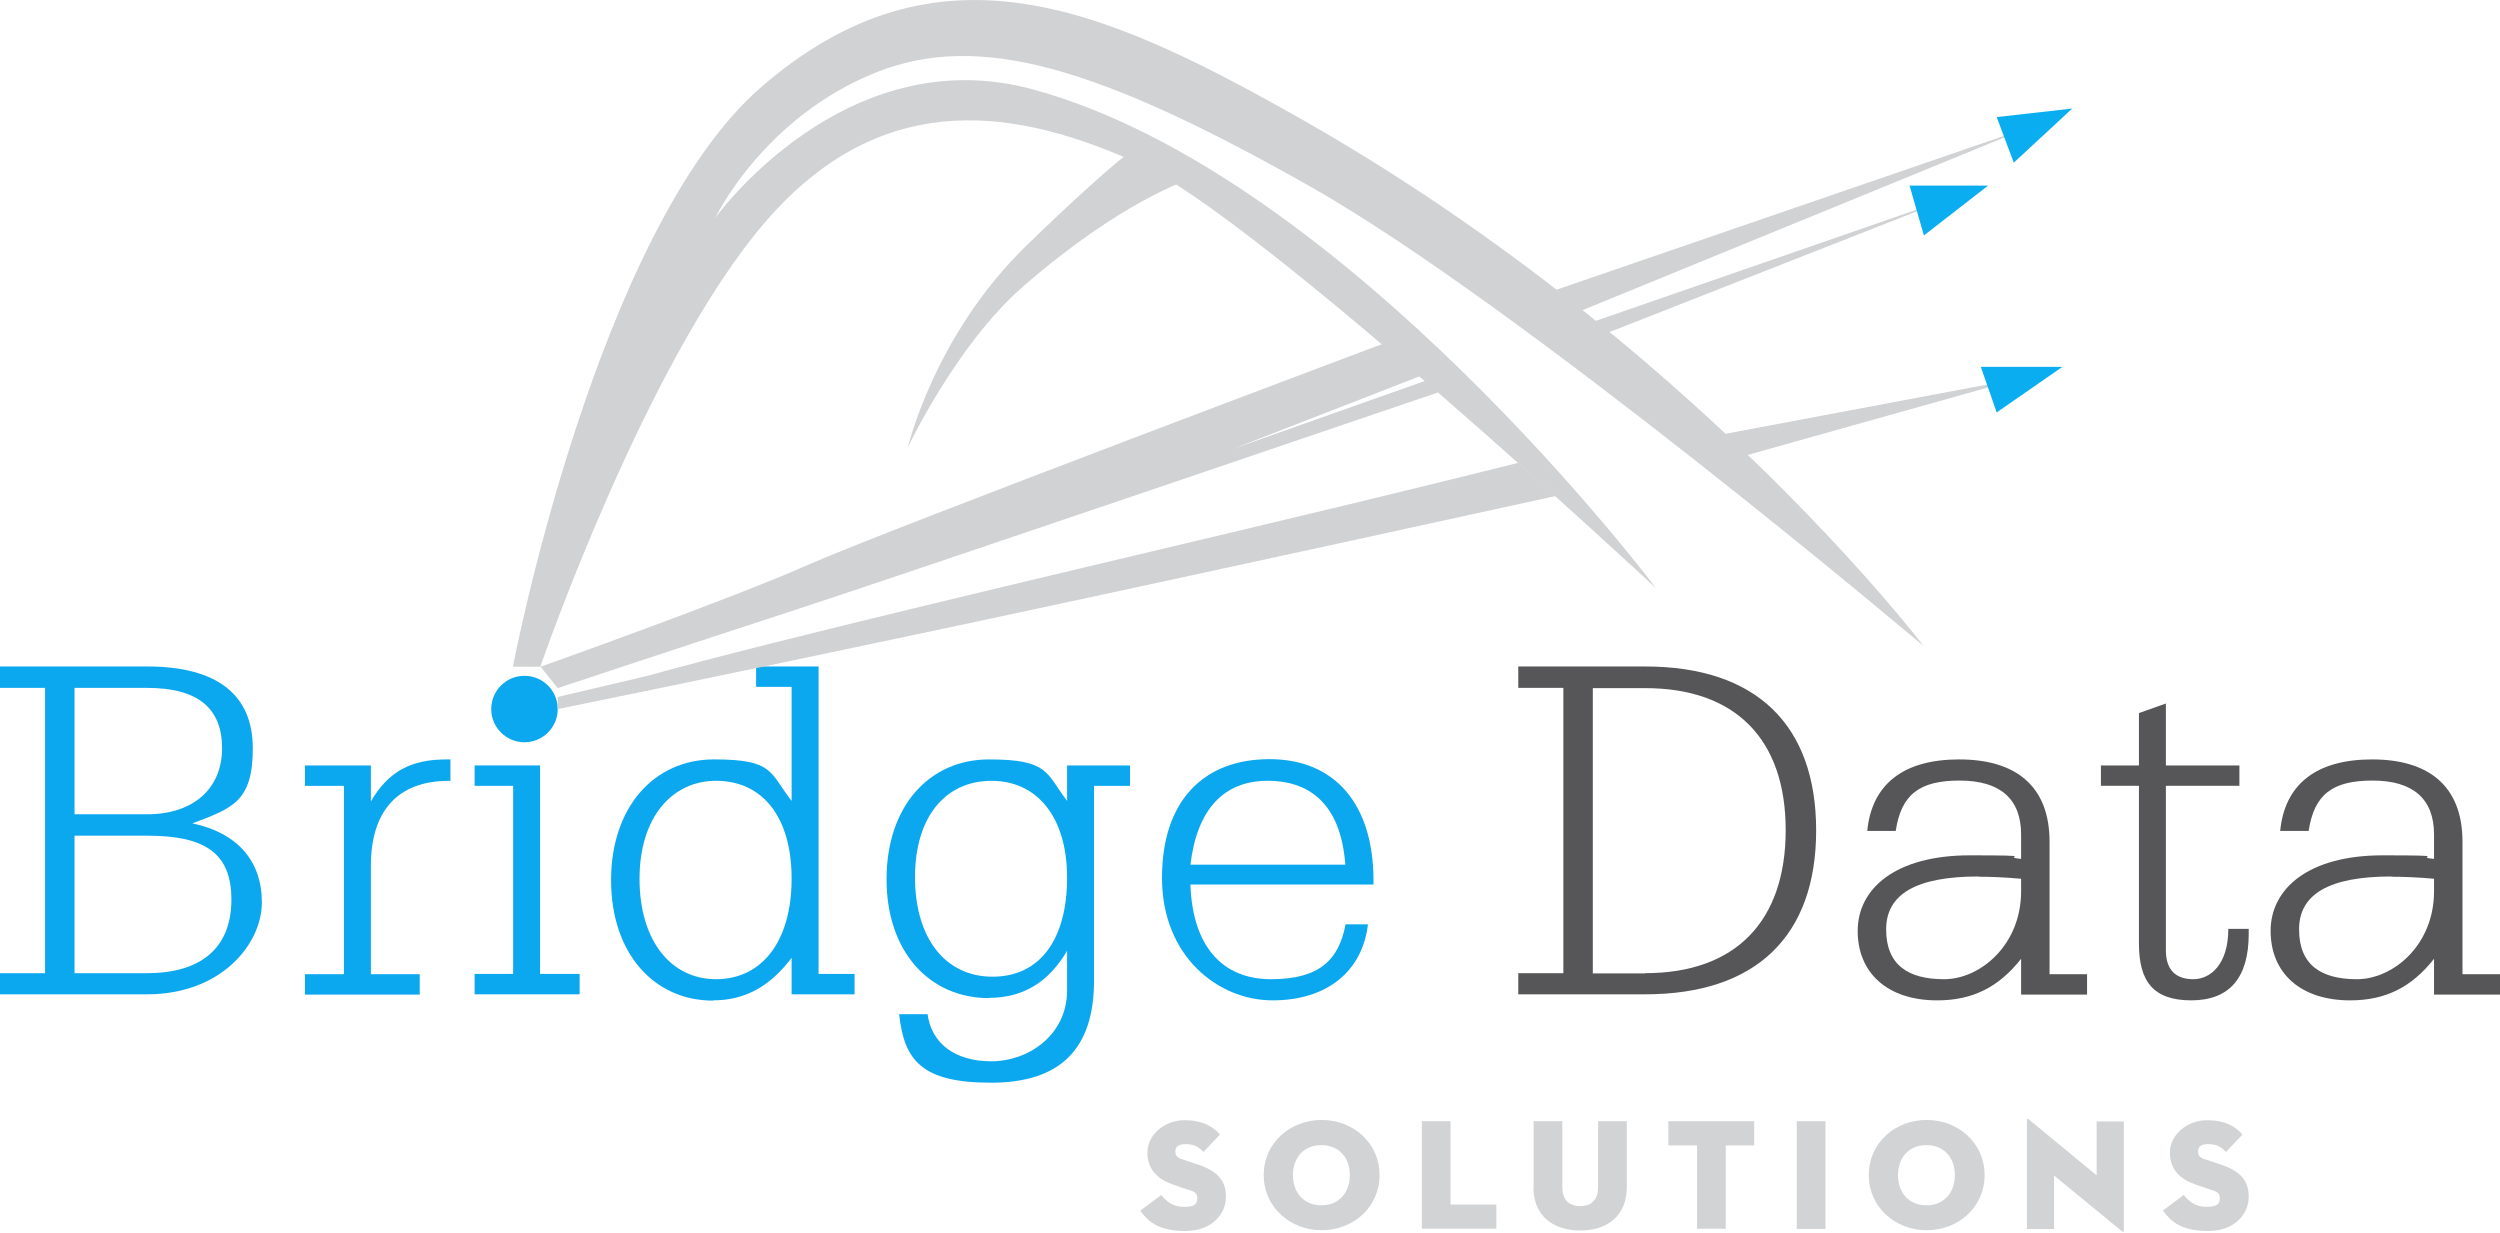
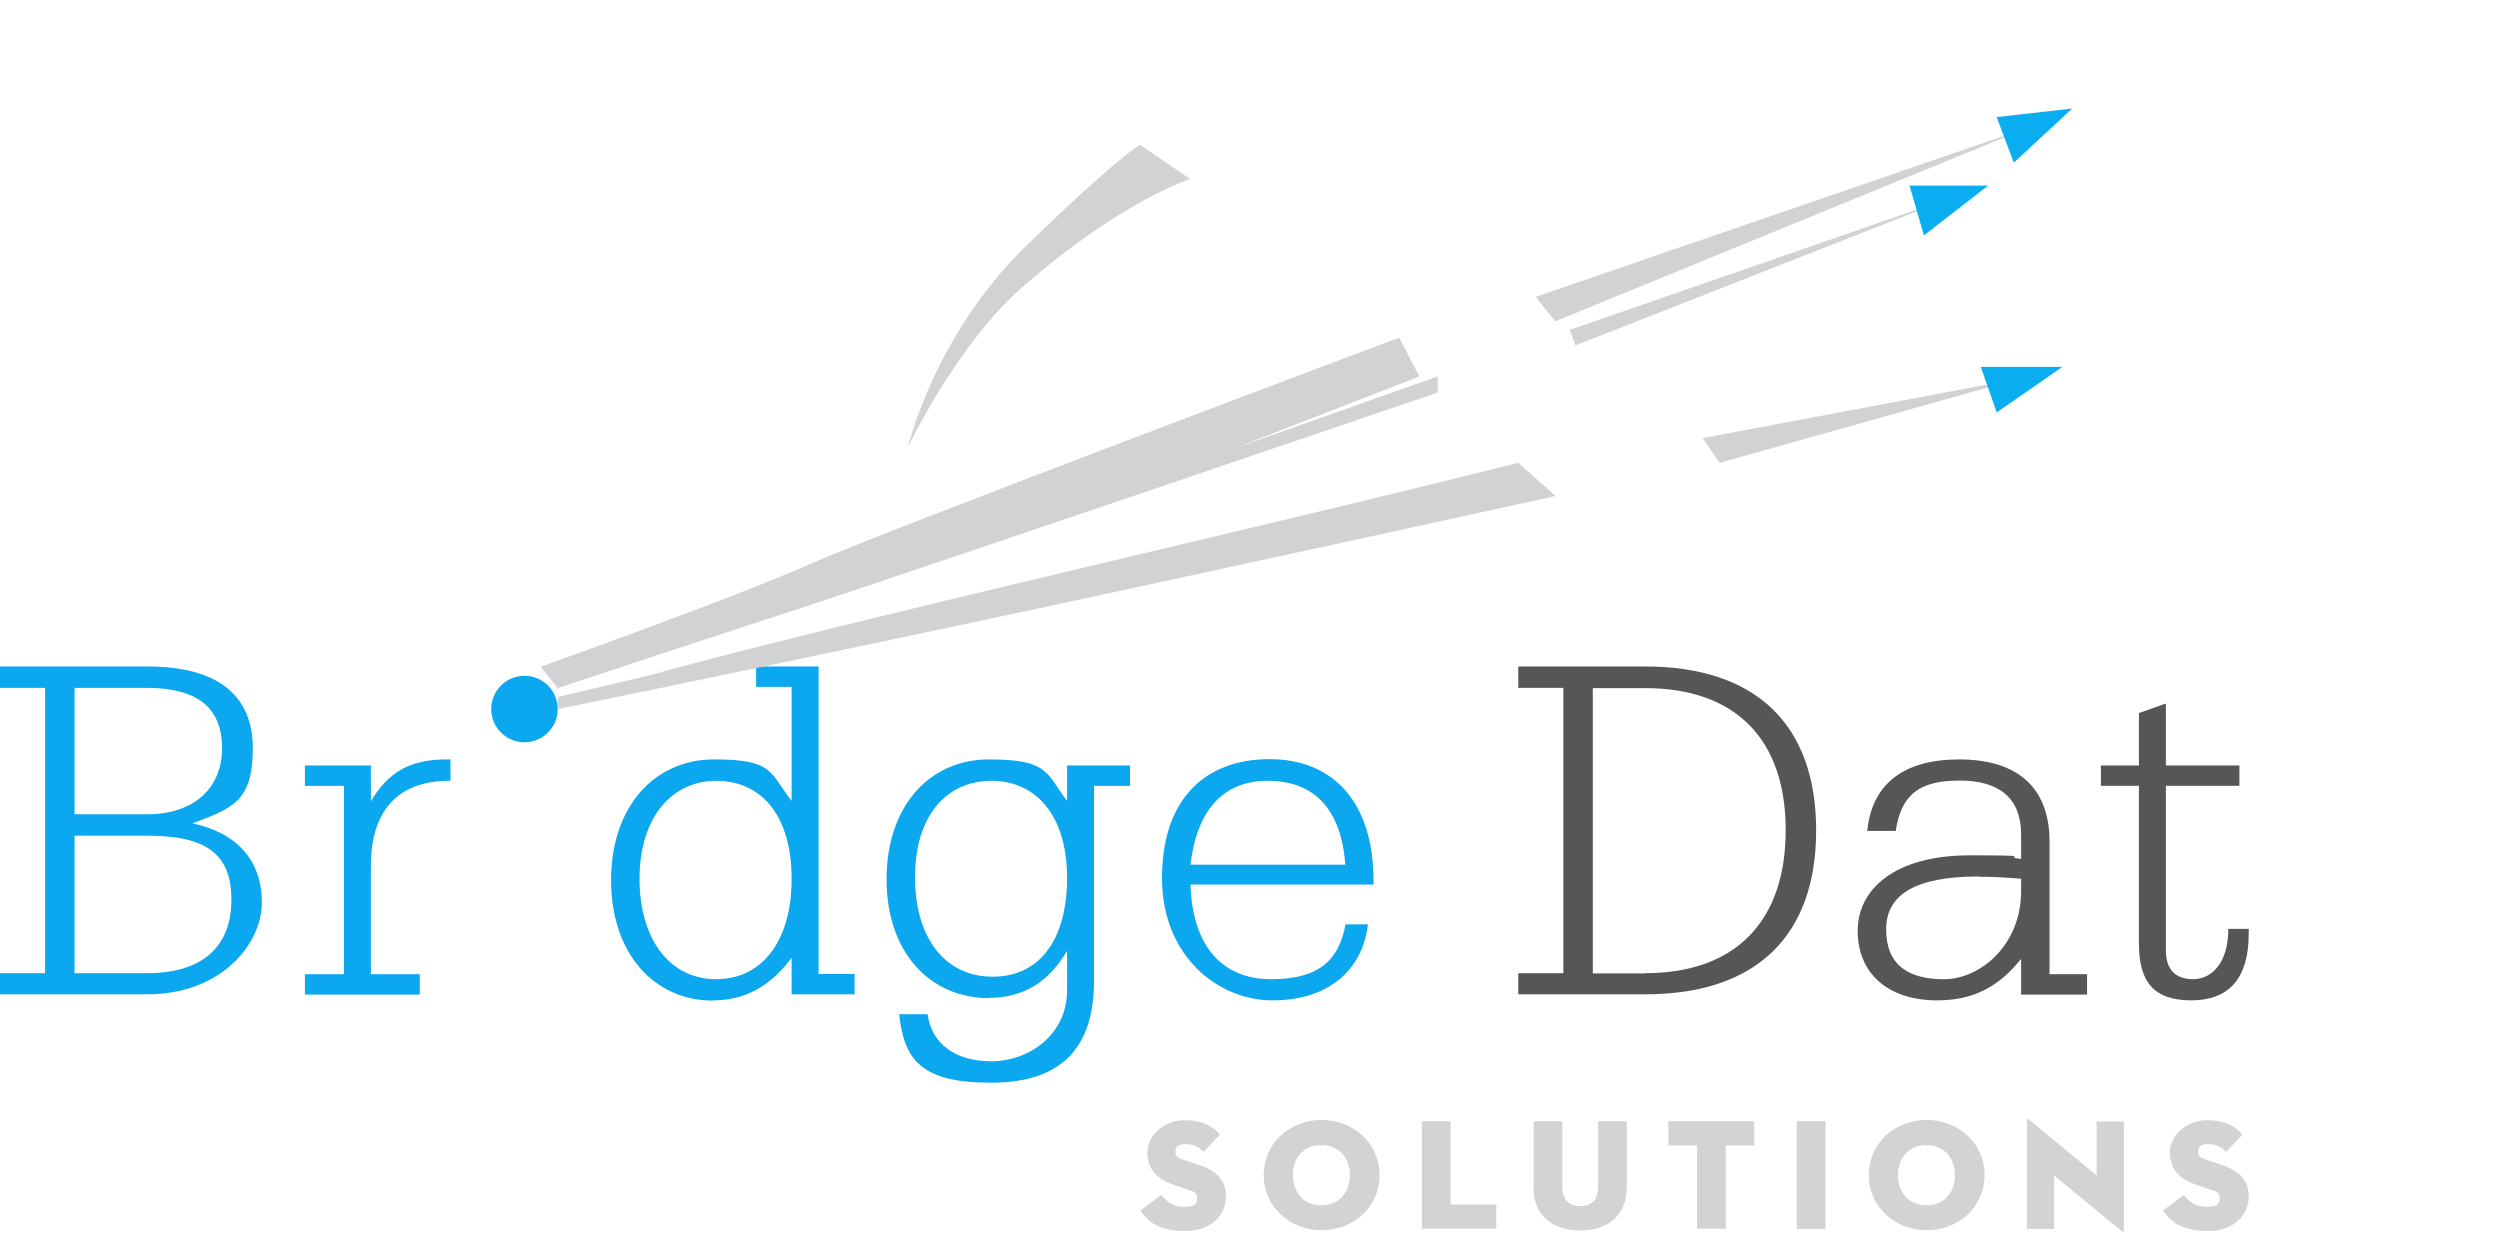
<svg xmlns="http://www.w3.org/2000/svg" width="150" height="74" viewBox="0 0 150 74" fill="none">
  <g clip-path="url(#clip0_932_314)">
    <path d="M0 58.39H2.704V41.273H0V39.989H8.838C13.038 39.989 15.168 41.696 15.168 44.899C15.168 48.102 13.944 48.495 11.542 49.401C14.246 49.975 15.712 51.652 15.712 54.145C15.712 56.638 13.279 59.659 8.823 59.659H0V58.375V58.39ZM4.472 48.857H8.823C11.648 48.857 13.325 47.271 13.325 44.899C13.325 42.527 11.92 41.273 8.823 41.273H4.472V48.857ZM8.823 58.39C12.146 58.39 13.884 56.804 13.884 53.979C13.884 51.154 12.267 50.141 8.823 50.141H4.472V58.39H8.823Z" fill="#0BA7EF" />
    <path d="M25.184 58.451V59.675H18.295V58.451H20.637V47.151H18.295V45.927H22.253V48.087C23.295 46.29 24.655 45.565 26.785 45.565H27.027V46.849H26.936C23.824 46.849 22.253 48.707 22.253 51.94V58.451H25.169H25.184Z" fill="#0BA7EF" />
-     <path d="M30.789 47.15H28.477V45.926H32.405V58.435H34.777V59.658H28.477V58.435H30.789V47.134V47.15Z" fill="#0BA7EF" />
    <path d="M42.784 60.037C39.249 60.037 36.665 57.212 36.665 52.815C36.665 48.419 39.249 45.564 42.844 45.564C46.44 45.564 46.168 46.349 47.497 48.056V41.213H45.367V39.989H49.114V58.435H51.274V59.659H47.497V57.468C46.213 59.175 44.702 60.022 42.784 60.022V60.037ZM42.965 46.848C40.321 46.848 38.372 49.038 38.372 52.725C38.372 56.411 40.231 58.752 42.965 58.752C45.699 58.752 47.497 56.502 47.497 52.725C47.497 48.948 45.699 46.848 42.965 46.848Z" fill="#0BA7EF" />
    <path d="M59.341 59.886C55.776 59.886 53.193 57.121 53.193 52.755C53.193 48.389 55.746 45.565 59.341 45.565C62.937 45.565 62.755 46.38 64.025 48.057V45.927H67.801V47.151H65.641V58.844C65.641 62.923 63.632 64.962 59.462 64.962C55.292 64.962 54.25 63.618 53.948 60.853H55.655C55.897 62.62 57.302 63.678 59.492 63.678C61.683 63.678 64.025 62.122 64.025 59.418V57.046C62.922 58.934 61.381 59.871 59.341 59.871V59.886ZM59.492 46.849C56.728 46.849 54.9 49.009 54.9 52.635C54.9 56.26 56.697 58.602 59.553 58.602C62.408 58.602 64.025 56.351 64.025 52.665C64.025 48.979 62.197 46.849 59.492 46.849Z" fill="#0BA7EF" />
    <path d="M71.427 53.087C71.548 56.743 73.316 58.753 76.261 58.753C79.207 58.753 80.34 57.559 80.733 55.459H82.078C81.745 58.284 79.615 60.022 76.352 60.022C73.089 60.022 69.72 57.378 69.72 52.679C69.72 47.981 72.273 45.549 76.171 45.549C80.068 45.549 82.41 48.223 82.41 52.831V53.072H71.412L71.427 53.087ZM76.05 46.848C73.436 46.848 71.82 48.555 71.427 51.879H80.718C80.476 48.555 78.86 46.848 76.065 46.848H76.05Z" fill="#0BA7EF" />
    <path d="M91.097 58.39H93.801V41.273H91.097V39.989H98.711C105.373 39.989 108.969 43.494 108.969 49.824C108.969 56.154 105.373 59.659 98.711 59.659H91.097V58.375V58.39ZM98.711 58.39C104.134 58.39 107.141 55.278 107.141 49.809C107.141 44.34 104.119 41.288 98.711 41.288H95.569V58.405H98.711V58.39Z" fill="#565658" />
    <path d="M121.266 57.529C119.921 59.236 118.35 60.022 116.235 60.022C113.244 60.022 111.461 58.375 111.461 55.852C111.461 53.33 113.712 51.32 118.184 51.32C122.656 51.32 119.891 51.411 121.266 51.532V50.066C121.266 47.936 120.012 46.834 117.58 46.834C115.148 46.834 114.075 47.679 113.743 49.855H112.035C112.307 47.06 114.196 45.565 117.55 45.565C120.903 45.565 122.973 47.12 122.973 50.505V58.451H125.224V59.675H121.266V57.544V57.529ZM118.713 52.589C114.997 52.589 113.169 53.632 113.169 55.762C113.169 57.892 114.483 58.753 116.643 58.753C118.804 58.753 121.266 56.714 121.266 53.481V52.725C120.254 52.635 119.408 52.604 118.713 52.604V52.589Z" fill="#565658" />
    <path d="M128.336 47.15H126.055V45.926H128.336V42.784L129.953 42.21V45.926H134.364V47.15H129.953V57.015C129.953 58.209 130.557 58.752 131.599 58.752C132.642 58.752 133.699 57.846 133.699 55.731H134.923V56.033C134.923 58.677 133.76 60.021 131.478 60.021C129.197 60.021 128.336 58.888 128.336 56.607V47.135V47.15Z" fill="#565658" />
-     <path d="M146.042 57.529C144.697 59.236 143.126 60.022 141.011 60.022C138.02 60.022 136.237 58.375 136.237 55.852C136.237 53.33 138.488 51.32 142.96 51.32C147.432 51.32 144.667 51.411 146.042 51.532V50.066C146.042 47.936 144.788 46.834 142.356 46.834C139.923 46.834 138.851 47.679 138.519 49.855H136.811C137.083 47.06 138.972 45.565 142.326 45.565C145.679 45.565 147.749 47.12 147.749 50.505V58.451H150V59.675H146.042V57.544V57.529ZM143.489 52.589C139.772 52.589 137.944 53.632 137.944 55.762C137.944 57.892 139.259 58.753 141.419 58.753C143.579 58.753 146.042 56.714 146.042 53.481V52.725C145.03 52.635 144.184 52.604 143.489 52.604V52.589Z" fill="#565658" />
    <path d="M68.421 72.636L69.675 71.7C69.992 72.093 70.385 72.41 71.019 72.41C71.654 72.41 71.835 72.259 71.835 71.896C71.835 71.534 71.624 71.488 71.201 71.352L70.445 71.096C69.508 70.778 68.844 70.219 68.844 69.147C68.844 68.074 69.901 67.213 71.049 67.213C72.198 67.213 72.817 67.621 73.195 68.074L72.213 69.116C71.941 68.844 71.669 68.648 71.155 68.648C70.641 68.648 70.521 68.844 70.521 69.101C70.521 69.358 70.657 69.479 70.974 69.57L71.835 69.857C73.134 70.28 73.557 70.899 73.557 71.821C73.557 72.742 72.817 73.86 71.11 73.86C69.403 73.86 68.829 73.195 68.436 72.667L68.421 72.636Z" fill="#D2D3D5" />
    <path d="M75.823 70.506C75.823 68.557 77.425 67.197 79.298 67.197C81.171 67.197 82.773 68.557 82.773 70.506C82.773 72.455 81.171 73.814 79.298 73.814C77.425 73.814 75.823 72.439 75.823 70.506ZM80.99 70.506C80.99 69.494 80.371 68.708 79.283 68.708C78.195 68.708 77.576 69.494 77.576 70.506C77.576 71.518 78.195 72.319 79.283 72.319C80.371 72.319 80.99 71.518 80.99 70.506Z" fill="#D2D3D5" />
    <path d="M85.311 67.273H87.033V72.273H89.782V73.724H85.311V67.258V67.273Z" fill="#D2D3D5" />
    <path d="M92.018 71.231V67.273H93.74V71.216C93.74 71.942 94.088 72.365 94.813 72.365C95.538 72.365 95.886 71.942 95.886 71.216V67.273H97.608V71.231C97.608 72.969 96.415 73.83 94.813 73.83C93.212 73.83 92.003 72.969 92.003 71.231H92.018Z" fill="#D2D3D5" />
    <path d="M101.808 68.724H100.101V67.273H105.252V68.724H103.545V73.724H101.823V68.724H101.808Z" fill="#D2D3D5" />
    <path d="M107.805 67.273H109.528V73.739H107.805V67.273Z" fill="#D2D3D5" />
    <path d="M112.126 70.506C112.126 68.557 113.727 67.197 115.601 67.197C117.474 67.197 119.075 68.557 119.075 70.506C119.075 72.455 117.474 73.814 115.601 73.814C113.727 73.814 112.126 72.439 112.126 70.506ZM117.293 70.506C117.293 69.494 116.673 68.708 115.586 68.708C114.498 68.708 113.879 69.494 113.879 70.506C113.879 71.518 114.498 72.319 115.586 72.319C116.673 72.319 117.293 71.518 117.293 70.506Z" fill="#D2D3D5" />
    <path d="M123.245 70.521V73.739H121.614V67.197C121.614 67.137 121.644 67.091 121.749 67.182L125.798 70.521V67.288H127.43V73.844C127.43 73.92 127.4 73.95 127.294 73.859L123.23 70.521H123.245Z" fill="#D2D3D5" />
    <path d="M129.771 72.636L131.025 71.7C131.343 72.093 131.735 72.41 132.37 72.41C133.004 72.41 133.186 72.259 133.186 71.896C133.186 71.534 132.974 71.488 132.551 71.352L131.796 71.096C130.859 70.778 130.194 70.219 130.194 69.147C130.194 68.074 131.252 67.213 132.4 67.213C133.548 67.213 134.168 67.621 134.545 68.074L133.563 69.116C133.291 68.844 133.019 68.648 132.506 68.648C131.992 68.648 131.886 68.844 131.886 69.101C131.886 69.358 132.022 69.479 132.34 69.57L133.201 69.857C134.5 70.28 134.923 70.899 134.923 71.821C134.923 72.742 134.183 73.86 132.476 73.86C130.768 73.86 130.194 73.195 129.802 72.667L129.771 72.636Z" fill="#D2D3D5" />
    <path d="M31.468 44.536C32.57 44.536 33.463 43.643 33.463 42.542C33.463 41.441 32.57 40.548 31.468 40.548C30.367 40.548 29.474 41.441 29.474 42.542C29.474 43.643 30.367 44.536 31.468 44.536Z" fill="#0BA7EF" />
-     <path d="M30.773 40.004C30.773 40.004 35.774 13.808 45.669 5.227C56.199 -3.898 66.109 0.408 77.651 6.904C101.355 20.229 115.419 38.765 115.419 38.765C115.419 38.765 91.263 18.34 78.543 11.149C65.822 3.958 58.722 1.904 52.588 4.336C45.79 7.04 42.92 13.068 42.92 13.068C42.92 13.068 50.655 2.281 61.97 5.363C80.703 10.454 99.361 35.291 99.361 35.291C99.361 35.291 75.491 13.068 68.406 9.85C61.336 6.632 53.102 4.97 45.911 13.325C38.72 21.679 32.42 40.004 32.42 40.004H30.743H30.773Z" fill="#D1D2D4" />
    <path d="M54.447 26.936C54.447 26.936 56.003 20.153 61.592 14.729C67.182 9.306 68.406 8.687 68.406 8.687L71.412 10.741C71.412 10.741 67.303 12.025 61.366 17.207C57.347 20.712 54.431 26.921 54.431 26.921L54.447 26.936Z" fill="#D1D2D4" />
    <path d="M32.435 40.004C32.435 40.004 43.871 35.94 48.494 33.886C53.117 31.831 83.951 20.259 83.951 20.259L85.16 22.585L73.935 26.951L86.263 22.585V23.552C86.263 23.552 53.178 34.822 47.497 36.665C41.817 38.508 33.463 41.288 33.463 41.288L32.435 40.004Z" fill="#D1D2D4" />
    <path d="M33.463 42.542C33.463 42.542 42.074 40.805 56.592 37.723C71.11 34.641 93.333 29.762 93.333 29.762L91.097 27.768C91.097 27.768 84.208 29.505 73.935 31.937C63.662 34.385 46.651 38.373 38.856 40.548L33.463 41.817V42.542Z" fill="#D1D2D4" />
    <path d="M92.139 17.812L121.765 7.63L93.318 19.278L92.139 17.812Z" fill="#D1D2D4" />
    <path d="M94.194 19.79L117.217 11.813L94.526 20.727L94.194 19.79Z" fill="#D1D2D4" />
    <path d="M102.155 26.287L121.266 22.691L103.183 27.767L102.155 26.287Z" fill="#D1D2D4" />
    <path d="M119.801 7.025L120.828 9.76L124.333 6.512L119.801 7.025Z" fill="#0AAEF0" />
    <path d="M114.573 11.135L115.435 14.126L119.287 11.135H114.573Z" fill="#0AAEF0" />
    <path d="M118.849 22.012L119.801 24.746L123.744 22.012H118.849Z" fill="#0AAEF0" />
  </g>
  <defs>
    <clipPath id="clip0_932_314">
      <rect width="150" height="73.905" fill="white" />
    </clipPath>
  </defs>
</svg>